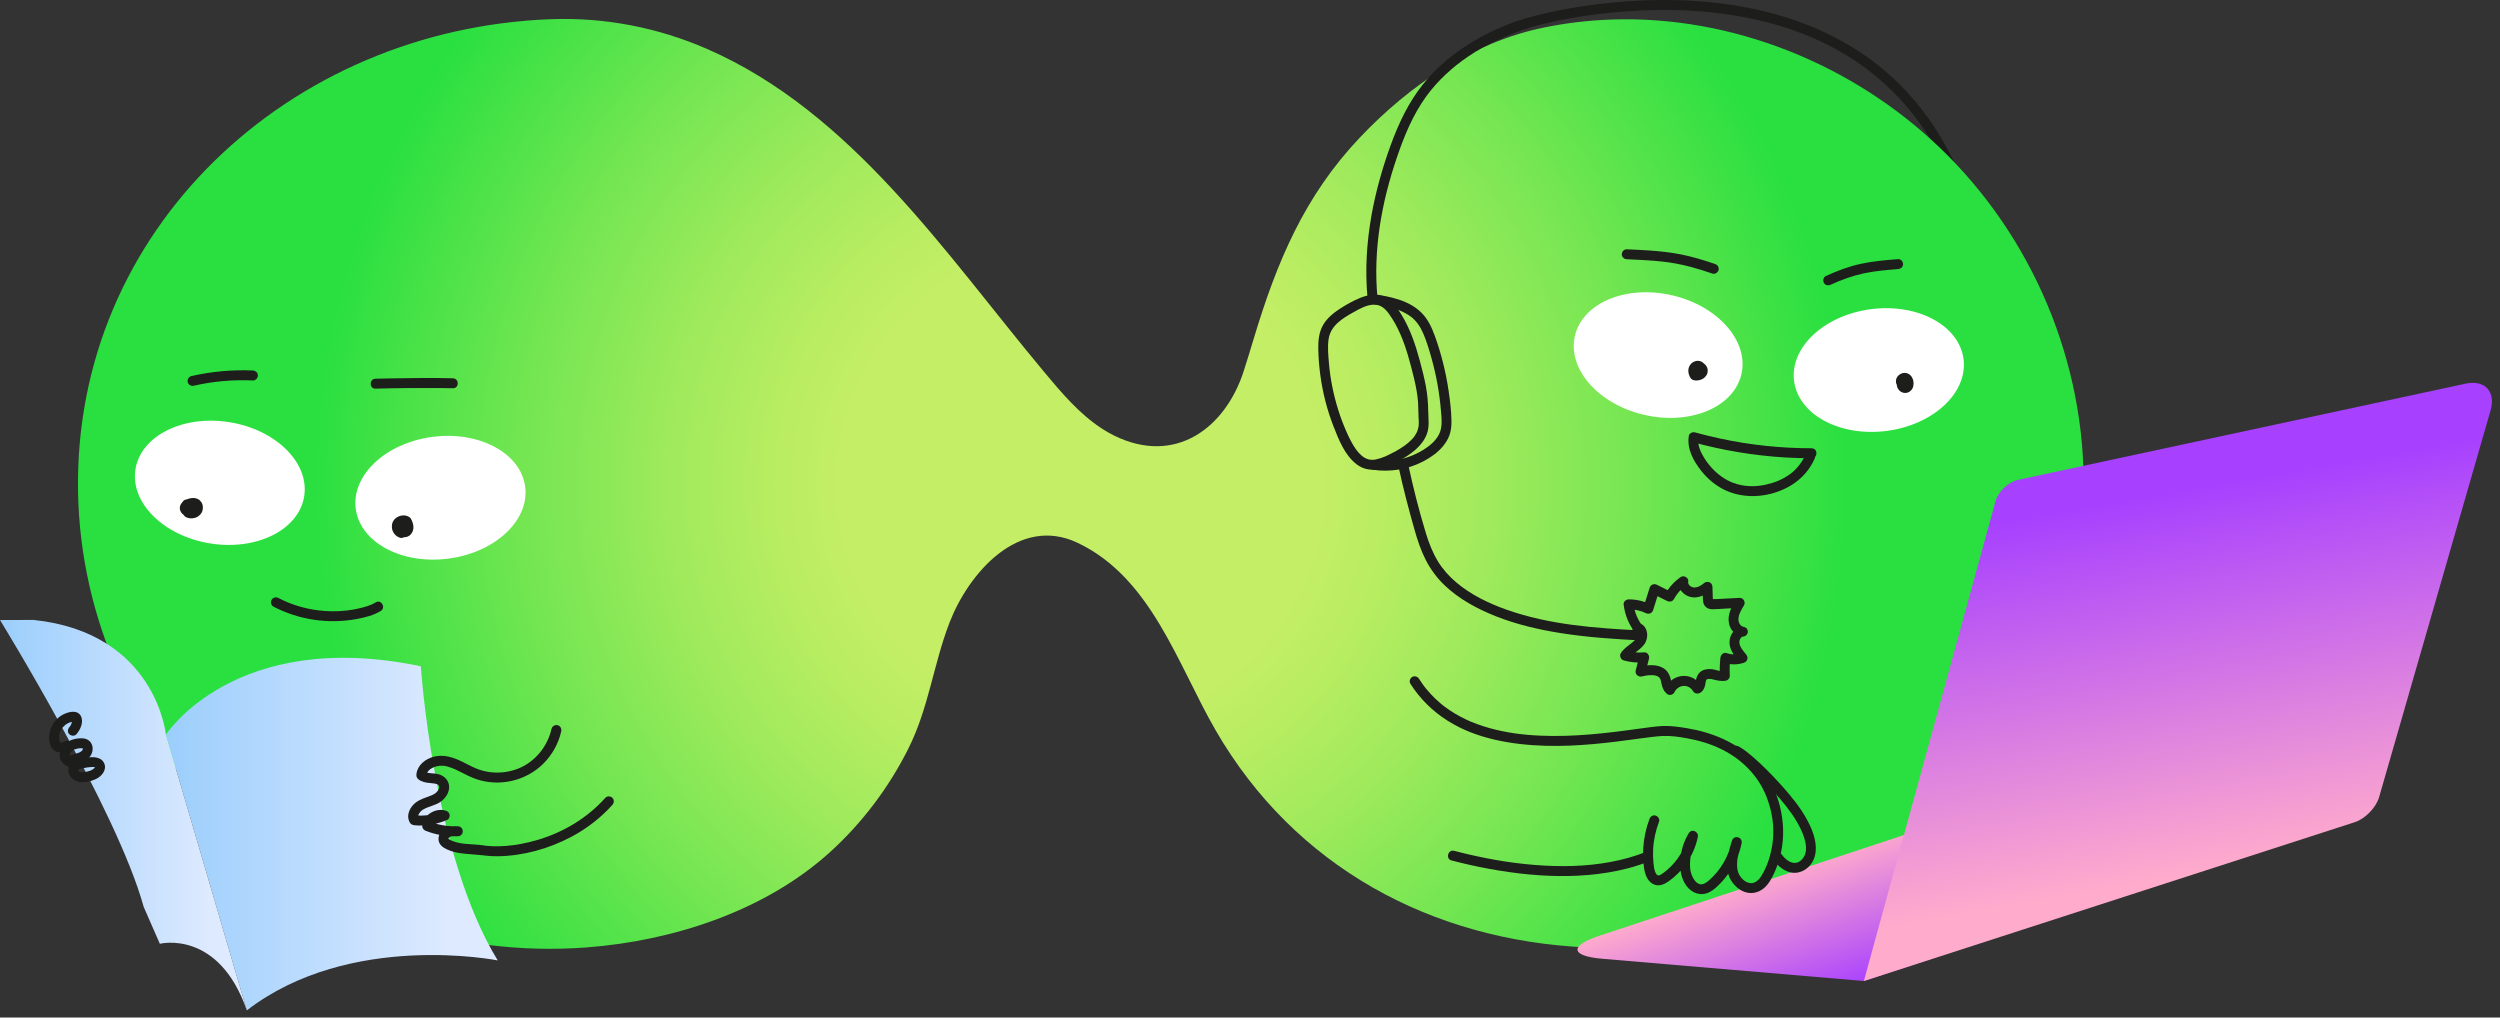
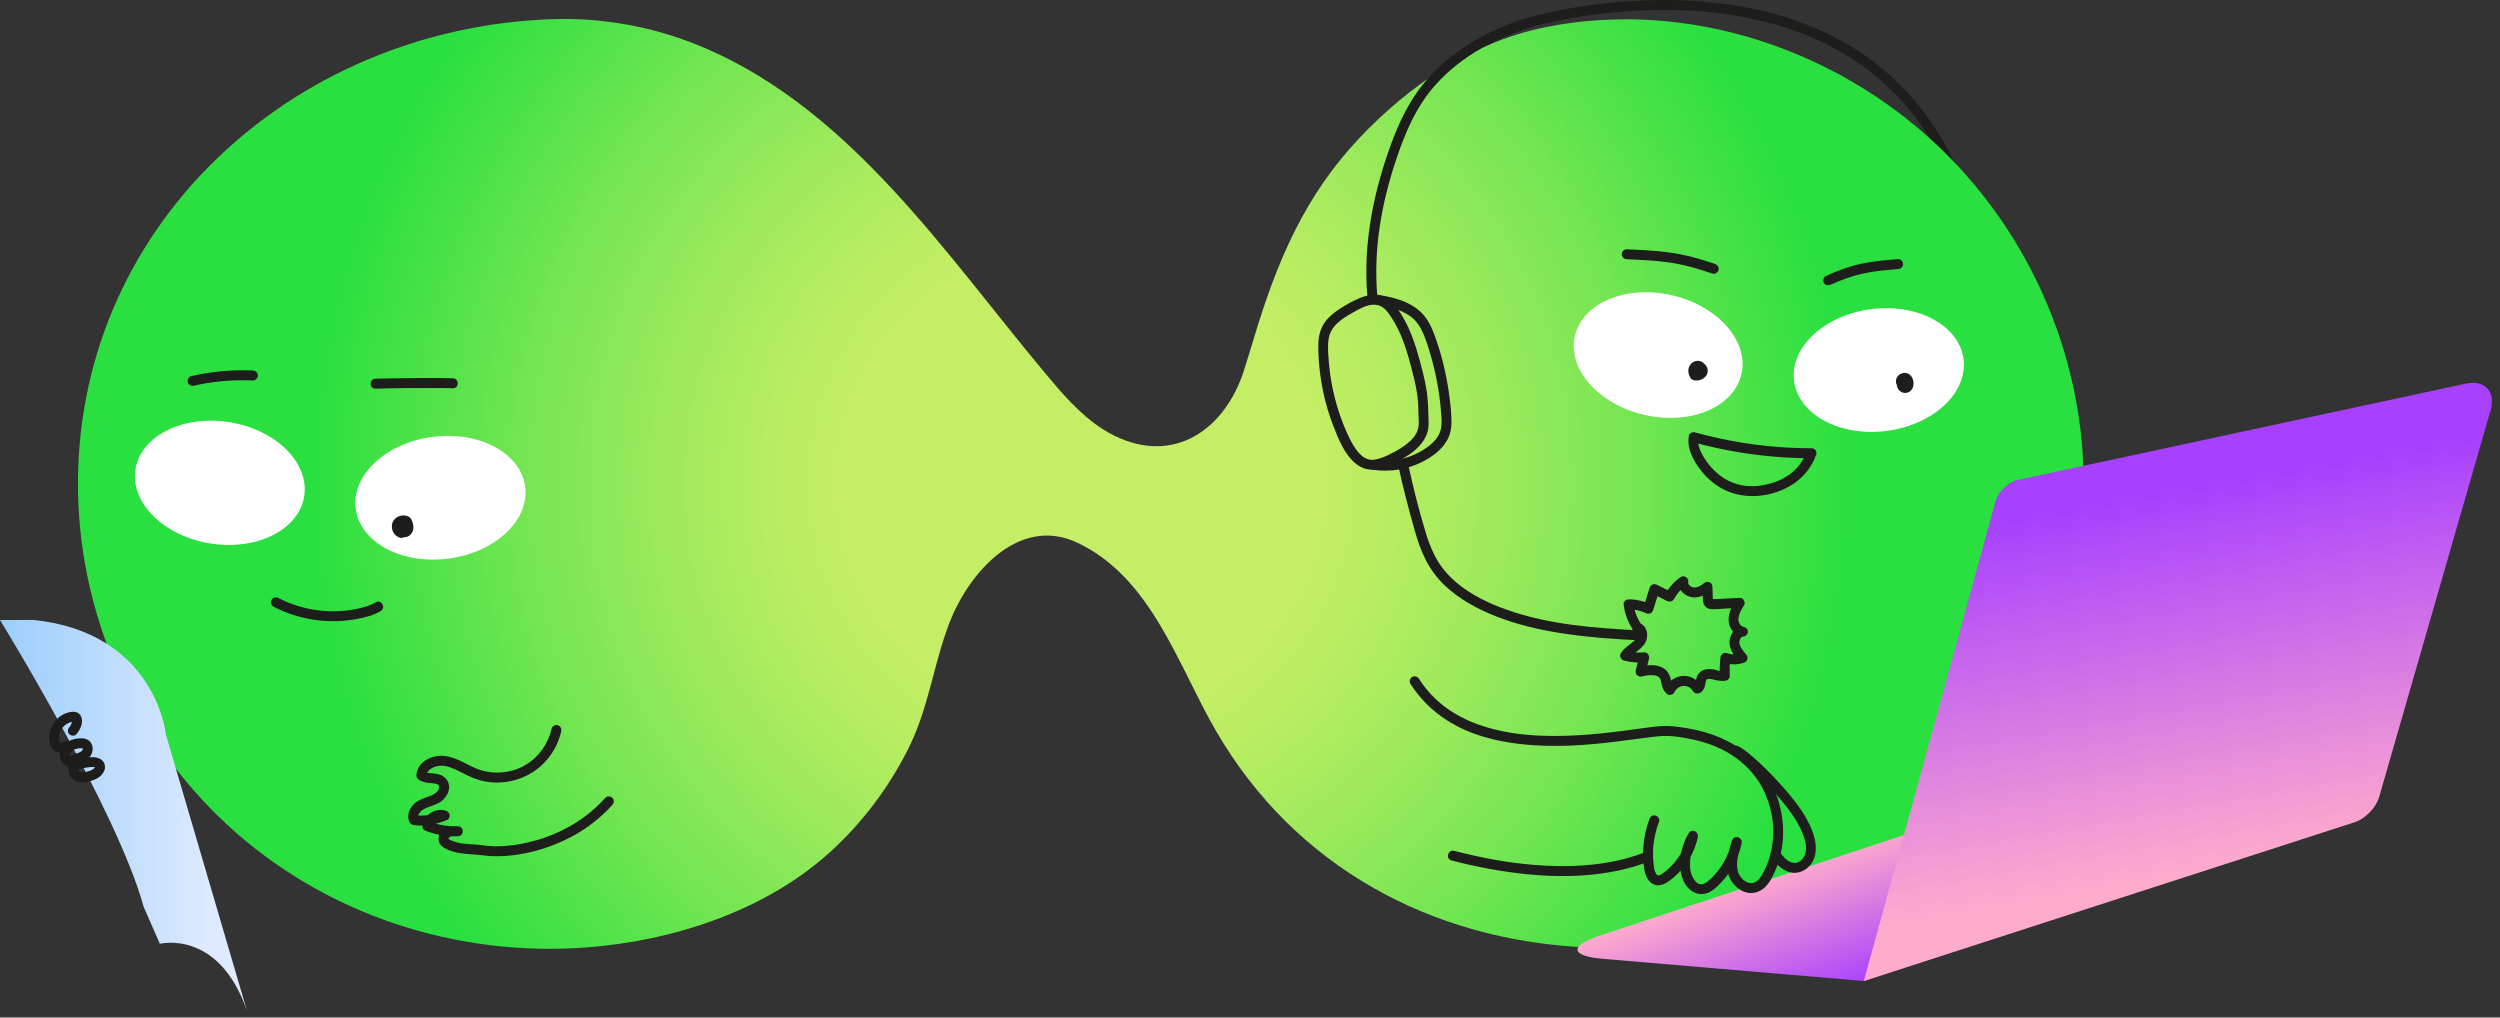
<svg xmlns="http://www.w3.org/2000/svg" width="285" height="116" viewBox="0 0 285 116" fill="none">
  <rect x="0" y="0" width="285" height="116" fill="#333333" stroke="none" />
  <path d="M157.031 33.915C156.488 28.093 157.648 22.266 159.649 16.81C160.575 14.281 161.754 11.844 163.541 9.805C165.126 7.997 167.049 6.522 169.145 5.353C171.24 4.184 173.576 3.297 175.949 2.724C177.54 2.34 179.151 2.039 180.77 1.799C181.018 1.761 181.268 1.727 181.517 1.693C181.559 1.688 181.722 1.665 181.591 1.684C181.652 1.676 181.712 1.669 181.773 1.659C181.911 1.64 182.049 1.623 182.187 1.606C182.73 1.54 183.272 1.48 183.815 1.427C184.997 1.311 186.183 1.23 187.371 1.183C189.99 1.079 192.619 1.145 195.227 1.421C197.835 1.697 200.744 2.259 203.416 3.106C206.088 3.953 208.837 5.194 211.31 6.815C213.909 8.515 216.22 10.65 218.151 13.113C220.381 15.955 222.053 19.227 223.246 22.63C223.577 23.575 223.872 24.534 224.139 25.5C224.332 26.204 225.427 25.905 225.234 25.198C224.199 21.425 222.679 17.759 220.524 14.484C218.696 11.702 216.43 9.23 213.795 7.195C211.363 5.319 208.657 3.846 205.793 2.739C203.091 1.695 200.265 0.992 197.402 0.562C194.539 0.133 191.917 -0.022 189.164 0.002C186.769 0.023 184.377 0.194 182.001 0.494C180.159 0.727 178.323 1.031 176.509 1.432C174.796 1.811 173.131 2.297 171.505 2.968C166.839 4.893 162.667 8.071 160.263 12.583C158.887 15.168 157.935 18.019 157.177 20.84C156.413 23.691 155.912 26.624 155.789 29.574C155.728 31.021 155.762 32.472 155.896 33.915C155.925 34.219 156.137 34.482 156.464 34.482C156.749 34.482 157.06 34.221 157.031 33.915Z" fill="#1D1D1B" />
  <path d="M183.637 2.232C181.101 2.322 178.565 2.617 176.052 3.13C167.881 4.794 160.712 9.689 155.042 15.661C148.715 22.326 145.578 29.814 142.956 38.506C142.576 39.769 142.192 41.032 141.789 42.288C139.681 48.836 133.956 53.072 127.023 49.662C126.555 49.432 126.102 49.174 125.665 48.891C123.04 47.194 120.995 44.756 118.994 42.356C107.807 28.953 97.127 12.766 80.552 5.556C74.962 3.124 68.898 1.961 62.803 2.188C32.921 3.298 8.358 26.22 8.898 56.113C9.158 70.434 15.351 84.244 25.854 93.978C36.9 104.218 51.943 109.146 66.915 108.002C76.742 107.251 87.174 103.864 94.57 97.188C98.272 93.846 101.32 89.795 103.554 85.339C105.871 80.717 106.412 75.752 108.227 71.022C110.417 65.322 116.146 58.718 122.826 61.872C131.263 65.855 134.264 75.799 138.601 83.285C147.609 98.833 163.197 107.206 180.901 108.008C182.13 108.062 183.359 108.089 184.589 108.089C213.508 108.089 237.012 84.908 237.534 56.111C237.801 41.392 231.753 27.009 221.13 16.83C211.159 7.277 197.409 1.736 183.637 2.23V2.232Z" fill="url(#paint0_radial_3296_2026)" />
-   <path d="M18.913 83.759C18.913 83.759 26.756 71.529 47.976 75.956C47.976 75.956 49.36 97.467 56.742 109.488C56.742 109.488 39.904 106.114 28.14 115.183L18.915 83.759H18.913Z" fill="url(#paint1_linear_3296_2026)" />
  <path d="M182.622 109.296L212.481 111.834L269.48 93.052L224.812 92.625L182.314 106.681C178.891 107.814 179.029 108.988 182.622 109.295V109.296Z" fill="url(#paint2_linear_3296_2026)" />
  <path d="M230.051 54.706L281.083 43.736C283.266 43.267 284.544 44.639 283.926 46.783L271.218 90.874C270.876 92.06 269.635 93.34 268.463 93.721L212.481 111.837L227.494 57.125C227.793 56.033 228.945 54.946 230.051 54.708V54.706Z" fill="url(#paint3_linear_3296_2026)" />
  <path d="M160.784 77.948C161.867 79.651 163.314 81.082 165.022 82.158C166.73 83.234 168.477 83.872 170.342 84.311C172.207 84.749 174.206 84.963 176.159 85.018C178.113 85.073 179.874 84.984 181.722 84.817C183.325 84.674 184.922 84.466 186.518 84.248C186.686 84.225 186.855 84.203 187.023 84.18C187.098 84.171 187.172 84.159 187.248 84.15C187.282 84.146 187.316 84.14 187.35 84.137C187.503 84.116 187.282 84.146 187.367 84.135C187.653 84.097 187.936 84.059 188.222 84.025C188.668 83.97 189.118 83.919 189.568 83.9C190.467 83.864 191.39 83.997 192.271 84.154C193.629 84.396 194.972 84.787 196.212 85.394C198.535 86.529 200.403 88.381 201.349 90.75C202.295 93.12 202.406 95.53 201.69 97.854C201.506 98.448 201.298 98.957 201.003 99.501C200.731 100.002 200.375 100.56 199.783 100.672C199.636 100.7 199.354 100.657 199.201 100.592C198.917 100.471 198.726 100.311 198.527 100.087C198.372 99.912 198.219 99.649 198.151 99.439C198.039 99.1 198.013 98.75 198.026 98.397C198.056 97.623 198.308 96.871 198.542 96.14L197.447 95.838C197.092 97.564 196.201 99.14 194.883 100.314C194.611 100.557 194.274 100.812 193.935 100.81C193.947 100.81 193.761 100.795 193.839 100.806C193.903 100.816 193.788 100.793 193.775 100.789C193.739 100.78 193.703 100.768 193.667 100.757C193.572 100.723 193.773 100.818 193.621 100.736C193.447 100.642 193.417 100.615 193.281 100.47C193.099 100.275 192.916 99.934 192.823 99.658C192.685 99.24 192.663 98.97 192.661 98.542C192.657 97.489 192.948 96.462 193.489 95.558L192.453 95.121C192.124 96.713 191.274 98.145 190.03 99.197C189.899 99.308 189.763 99.412 189.623 99.511C189.464 99.622 189.256 99.794 189.052 99.802C189.069 99.802 188.975 99.785 188.948 99.773C189.045 99.811 188.84 99.681 188.91 99.743C188.882 99.719 188.854 99.688 188.831 99.66C188.848 99.679 188.878 99.732 188.814 99.632C188.791 99.598 188.77 99.562 188.751 99.526C188.751 99.528 188.68 99.376 188.704 99.433C188.56 99.087 188.523 98.697 188.489 98.327C188.445 97.837 188.434 97.345 188.456 96.855C188.507 95.764 188.744 94.692 189.132 93.67C189.239 93.383 189.011 93.048 188.734 92.973C188.415 92.886 188.144 93.08 188.037 93.37C187.63 94.446 187.395 95.581 187.329 96.727C187.297 97.275 187.307 97.826 187.358 98.37C187.403 98.851 187.452 99.342 187.634 99.794C187.815 100.246 188.127 100.685 188.621 100.855C189.183 101.048 189.739 100.81 190.198 100.488C191.002 99.925 191.689 99.231 192.254 98.427C192.884 97.531 193.33 96.494 193.551 95.422C193.678 94.807 192.857 94.412 192.515 94.985C191.921 95.974 191.585 97.103 191.537 98.255C191.496 99.225 191.677 100.231 192.277 101.018C192.922 101.865 193.937 102.191 194.913 101.686C195.384 101.442 195.793 101.043 196.156 100.664C196.519 100.286 196.859 99.862 197.158 99.422C197.829 98.434 198.304 97.305 198.544 96.137C198.692 95.424 197.674 95.136 197.449 95.834C196.973 97.315 196.47 99.136 197.449 100.532C197.847 101.097 198.414 101.574 199.097 101.742C199.84 101.926 200.566 101.706 201.135 101.209C201.661 100.749 202.005 100.087 202.287 99.46C202.569 98.832 202.781 98.24 202.94 97.6C203.254 96.337 203.348 95.013 203.221 93.718C202.966 91.108 201.888 88.573 200.027 86.703C197.971 84.638 195.15 83.477 192.307 83.013C191.388 82.864 190.431 82.722 189.498 82.767C189.028 82.79 188.559 82.847 188.09 82.905C187.414 82.989 186.741 83.083 186.068 83.176C185.979 83.187 185.892 83.2 185.803 83.212C185.758 83.218 185.712 83.223 185.669 83.231C185.57 83.244 185.778 83.216 185.644 83.234C185.451 83.261 185.256 83.286 185.064 83.312C184.668 83.363 184.273 83.412 183.878 83.46C182.083 83.673 180.281 83.832 178.472 83.883C177.493 83.912 176.511 83.908 175.532 83.862C175.04 83.84 174.548 83.808 174.058 83.762C173.812 83.74 173.567 83.715 173.323 83.686C173.2 83.671 173.079 83.656 172.956 83.641C172.844 83.628 173.009 83.649 172.897 83.633C172.827 83.624 172.757 83.615 172.687 83.603C171.709 83.461 170.737 83.263 169.784 82.996C169.317 82.866 168.854 82.716 168.398 82.55C168.163 82.465 167.931 82.372 167.7 82.278C167.787 82.313 167.675 82.266 167.645 82.255C167.59 82.23 167.535 82.207 167.48 82.183C167.363 82.13 167.246 82.077 167.129 82.022C166.261 81.61 165.428 81.118 164.661 80.54C164.632 80.519 164.606 80.498 164.577 80.477C164.585 80.483 164.642 80.526 164.591 80.487C164.543 80.449 164.496 80.411 164.449 80.373C164.354 80.297 164.262 80.22 164.169 80.14C163.976 79.976 163.789 79.808 163.607 79.632C163.248 79.287 162.911 78.922 162.595 78.537C162.556 78.487 162.516 78.438 162.476 78.389C162.461 78.37 162.38 78.264 162.431 78.332C162.353 78.23 162.276 78.128 162.202 78.024C162.051 77.814 161.905 77.599 161.765 77.379C161.601 77.12 161.26 77.016 160.99 77.175C160.732 77.326 160.621 77.691 160.785 77.95L160.784 77.948Z" fill="#1D1D1B" />
  <path d="M197.631 86.072C198.537 86.57 199.273 87.283 200.044 88.018C200.816 88.754 201.552 89.539 202.272 90.331C203.208 91.364 204.109 92.436 204.816 93.641C205.164 94.233 205.474 94.855 205.682 95.511C205.877 96.124 205.992 96.856 205.758 97.441C205.646 97.717 205.466 97.966 205.247 98.137C205.028 98.307 204.799 98.382 204.528 98.371C203.952 98.348 203.396 97.813 203.048 97.329C202.868 97.081 202.554 96.96 202.272 97.125C202.026 97.269 201.888 97.65 202.068 97.9C202.526 98.536 203.087 99.094 203.832 99.371C204.578 99.65 205.383 99.474 205.992 98.984C207.363 97.881 207.125 95.975 206.522 94.53C205.901 93.043 204.967 91.731 203.933 90.505C203.11 89.531 202.242 88.588 201.338 87.691C200.84 87.198 200.33 86.717 199.798 86.261C199.301 85.836 198.783 85.406 198.206 85.091C197.565 84.739 196.992 85.719 197.633 86.07L197.631 86.072Z" fill="#1D1D1B" />
  <path d="M187.653 97.117C184.999 98.163 182.161 98.624 179.32 98.719C176.479 98.813 173.423 98.545 170.524 98.036C168.928 97.756 167.343 97.404 165.775 96.996C165.068 96.81 164.767 97.905 165.472 98.091C168.355 98.843 171.294 99.397 174.261 99.681C177.259 99.967 180.29 99.957 183.267 99.475C184.867 99.216 186.444 98.808 187.954 98.212C188.239 98.1 188.438 97.832 188.351 97.514C188.277 97.243 187.94 97.005 187.653 97.117Z" fill="#1D1D1B" />
  <path d="M51.115 63.683C56.449 62.989 60.37 59.32 59.871 55.487C59.373 51.655 54.644 49.111 49.31 49.804C43.976 50.498 40.055 54.167 40.554 58C41.052 61.832 45.781 64.377 51.115 63.683Z" fill="white" />
  <path d="M34.675 56.594C35.291 52.779 31.486 48.991 26.176 48.132C20.866 47.274 16.061 49.671 15.444 53.486C14.828 57.302 18.633 61.09 23.943 61.948C29.254 62.807 34.058 60.41 34.675 56.594Z" fill="white" />
  <path d="M215.087 49.124C220.421 48.431 224.341 44.761 223.843 40.929C223.344 37.096 218.616 34.552 213.282 35.246C207.947 35.94 204.027 39.609 204.526 43.441C205.024 47.274 209.752 49.818 215.087 49.124Z" fill="white" />
-   <path d="M198.524 42.654C199.387 38.888 195.837 34.859 190.593 33.658C185.35 32.456 180.4 34.535 179.536 38.302C178.673 42.069 182.223 46.097 187.466 47.299C192.71 48.501 197.66 46.422 198.524 42.654Z" fill="white" />
+   <path d="M198.524 42.654C199.387 38.888 195.837 34.859 190.593 33.658C185.35 32.456 180.4 34.535 179.536 38.302C178.673 42.069 182.223 46.097 187.466 47.299C192.71 48.501 197.66 46.422 198.524 42.654" fill="white" />
  <path d="M31.168 69.152C34.09 70.677 37.481 71.17 40.719 70.557C41.64 70.383 42.599 70.145 43.405 69.65C44.025 69.268 43.456 68.286 42.832 68.67C42.208 69.054 41.43 69.251 40.697 69.407C39.963 69.564 39.248 69.646 38.512 69.674C37.016 69.731 35.522 69.546 34.087 69.12C33.275 68.88 32.492 68.564 31.741 68.171C31.469 68.029 31.125 68.101 30.966 68.375C30.817 68.63 30.896 69.008 31.17 69.15L31.168 69.152Z" fill="#1D1D1B" />
  <path d="M45.906 60.214C45.886 60.206 45.863 60.201 45.842 60.191L45.978 60.248C45.922 60.224 45.869 60.193 45.819 60.155L45.935 60.244C45.886 60.206 45.844 60.163 45.804 60.114L45.893 60.229C45.848 60.17 45.812 60.108 45.783 60.04L45.84 60.176C45.812 60.108 45.793 60.038 45.783 59.964L45.804 60.116C45.797 60.055 45.797 59.993 45.804 59.932L45.783 60.084C45.791 60.023 45.808 59.964 45.831 59.906L45.774 60.042C45.797 59.991 45.825 59.944 45.859 59.9L45.77 60.016C45.808 59.968 45.852 59.927 45.899 59.889L45.783 59.978C45.837 59.938 45.895 59.906 45.956 59.877L45.819 59.934C45.888 59.906 45.956 59.887 46.028 59.877L45.876 59.898C45.948 59.889 46.02 59.889 46.092 59.898L45.941 59.877C46.001 59.887 46.058 59.902 46.114 59.925L45.978 59.868C46.014 59.883 46.048 59.902 46.08 59.923L45.876 59.718C45.899 59.772 45.923 59.822 45.946 59.876L45.889 59.739C45.942 59.868 45.988 59.998 46.009 60.136L45.988 59.985C45.997 60.061 45.997 60.133 45.988 60.208L46.009 60.057C45.999 60.116 45.984 60.172 45.961 60.229L46.018 60.093C45.999 60.135 45.978 60.174 45.95 60.21L46.039 60.095C46.014 60.125 45.99 60.154 45.959 60.178L46.075 60.089C46.041 60.114 46.007 60.135 45.969 60.152L46.105 60.095C46.071 60.108 46.039 60.116 46.003 60.121L46.154 60.101C46.113 60.106 46.073 60.106 46.033 60.101L46.184 60.121C46.156 60.116 46.13 60.11 46.101 60.101L46.237 60.157C46.211 60.146 46.186 60.133 46.164 60.116L46.279 60.205C46.256 60.188 46.237 60.169 46.22 60.146L46.309 60.261C46.298 60.244 46.288 60.229 46.281 60.21L46.338 60.346C46.328 60.324 46.322 60.301 46.319 60.276L46.34 60.428C46.336 60.398 46.336 60.369 46.34 60.339L46.319 60.49C46.324 60.46 46.332 60.433 46.343 60.405L46.287 60.541C46.296 60.519 46.309 60.498 46.322 60.479L46.234 60.594C46.249 60.575 46.264 60.558 46.283 60.543L46.167 60.632C46.183 60.621 46.198 60.611 46.215 60.604L46.078 60.66C46.097 60.653 46.114 60.649 46.133 60.645L45.982 60.666H45.997C46.15 60.653 46.287 60.609 46.398 60.498C46.496 60.399 46.57 60.239 46.565 60.097C46.559 59.955 46.51 59.798 46.398 59.696C46.292 59.599 46.145 59.518 45.997 59.529C45.785 59.546 45.591 59.613 45.443 59.773C45.296 59.934 45.226 60.123 45.203 60.339C45.186 60.5 45.235 60.677 45.316 60.817C45.424 61.005 45.613 61.137 45.818 61.201C46.156 61.309 46.563 61.201 46.807 60.944C47.034 60.706 47.157 60.358 47.13 60.031C47.115 59.862 47.087 59.7 47.028 59.541C46.992 59.444 46.95 59.352 46.911 59.257C46.85 59.121 46.778 59.015 46.642 58.932C46.426 58.799 46.147 58.733 45.895 58.76C45.732 58.777 45.6 58.805 45.453 58.867C45.305 58.93 45.195 59.002 45.072 59.104C44.976 59.185 44.893 59.291 44.83 59.401C44.768 59.511 44.715 59.637 44.694 59.764C44.662 59.962 44.662 60.125 44.702 60.324C44.73 60.46 44.789 60.598 44.859 60.717C45.027 61.001 45.292 61.209 45.606 61.307C45.889 61.394 46.237 61.203 46.304 60.91C46.374 60.602 46.211 60.305 45.906 60.212V60.214Z" fill="#1D1D1B" />
-   <path d="M21.763 57.783C21.716 57.782 21.67 57.776 21.623 57.77L21.774 57.791C21.674 57.778 21.576 57.757 21.481 57.717L21.617 57.774C21.572 57.753 21.528 57.731 21.489 57.7L21.604 57.789C21.579 57.77 21.557 57.748 21.536 57.723L21.625 57.838C21.606 57.814 21.591 57.787 21.578 57.757L21.634 57.893C21.625 57.867 21.617 57.84 21.612 57.814L21.632 57.965C21.629 57.931 21.629 57.899 21.632 57.865L21.612 58.016C21.617 57.99 21.625 57.963 21.634 57.939L21.578 58.075C21.591 58.044 21.608 58.016 21.627 57.99L21.538 58.105C21.57 58.063 21.608 58.026 21.649 57.993L21.534 58.082C21.604 58.028 21.682 57.986 21.765 57.95L21.629 58.007C21.757 57.954 21.893 57.918 22.032 57.899L21.88 57.92C21.963 57.908 22.045 57.906 22.13 57.918L21.979 57.897C22.022 57.905 22.066 57.916 22.107 57.931L21.971 57.874C22.013 57.893 22.05 57.914 22.086 57.942L21.971 57.853C21.996 57.874 22.02 57.897 22.041 57.923L21.952 57.808C21.979 57.844 22.001 57.88 22.02 57.92L21.963 57.783C21.986 57.837 21.999 57.889 22.007 57.944L21.986 57.793C21.992 57.85 21.992 57.906 21.986 57.963L22.007 57.812C21.999 57.863 21.986 57.912 21.967 57.959L22.024 57.823C22.003 57.87 21.979 57.914 21.948 57.956L22.037 57.84C22.003 57.882 21.967 57.918 21.927 57.952L22.043 57.863C21.992 57.903 21.935 57.935 21.876 57.963L22.013 57.906C21.939 57.937 21.863 57.958 21.784 57.971L21.935 57.95C21.848 57.961 21.763 57.961 21.676 57.95L21.827 57.971C21.767 57.963 21.706 57.952 21.649 57.927L21.786 57.984C21.772 57.978 21.761 57.971 21.75 57.963L21.865 58.052C21.854 58.044 21.844 58.035 21.835 58.024L21.924 58.139C21.916 58.128 21.909 58.118 21.903 58.105L21.96 58.241C21.95 58.217 21.943 58.19 21.939 58.164L21.96 58.315C21.924 58.044 21.901 57.772 21.873 57.502C21.856 57.347 21.82 57.214 21.706 57.101C21.608 57.002 21.447 56.929 21.305 56.934C21.163 56.94 21.006 56.989 20.904 57.101C20.81 57.205 20.723 57.356 20.738 57.502C20.766 57.77 20.791 58.039 20.825 58.306C20.842 58.446 20.857 58.565 20.929 58.688C21.01 58.828 21.133 58.931 21.283 58.994C21.432 59.056 21.6 59.087 21.769 59.092C22.045 59.102 22.363 59.028 22.589 58.865C22.841 58.688 23.047 58.44 23.104 58.128C23.138 57.941 23.136 57.793 23.104 57.606C23.096 57.564 23.083 57.524 23.068 57.487C23.038 57.409 23.007 57.326 22.96 57.258C22.864 57.118 22.746 56.989 22.593 56.91C22.413 56.817 22.219 56.768 22.015 56.772C21.716 56.776 21.422 56.861 21.156 56.987C20.874 57.122 20.643 57.356 20.541 57.653C20.484 57.819 20.486 58.035 20.547 58.2C20.626 58.413 20.753 58.57 20.942 58.699C21.18 58.86 21.491 58.905 21.77 58.922C21.91 58.93 22.075 58.852 22.171 58.756C22.268 58.659 22.343 58.496 22.338 58.355C22.323 58.031 22.088 57.806 21.77 57.787L21.763 57.783Z" fill="#1D1D1B" />
  <path d="M62.879 83.068C62.438 85.052 61.048 86.809 59.144 87.59C58.104 88.017 56.94 88.171 55.825 88.019C55.28 87.946 54.735 87.798 54.23 87.586C53.725 87.374 53.201 87.079 52.687 86.83C51.668 86.336 50.588 85.973 49.453 86.264C48.528 86.503 47.635 87.178 47.484 88.171C47.444 88.428 47.465 88.634 47.669 88.817C47.762 88.901 47.87 88.967 47.981 89.022C48.205 89.129 48.437 89.192 48.681 89.228C48.925 89.264 49.184 89.283 49.438 89.311C49.631 89.334 49.336 89.29 49.523 89.322C49.561 89.33 49.599 89.336 49.636 89.345C49.691 89.358 49.746 89.372 49.801 89.389C49.865 89.411 49.871 89.413 49.82 89.392C49.844 89.404 49.869 89.417 49.892 89.43C49.913 89.442 50.005 89.51 49.933 89.451C49.933 89.451 50.051 89.578 49.998 89.51C50.018 89.538 50.045 89.58 50.058 89.616C50.022 89.529 50.071 89.706 50.071 89.704C50.058 89.597 50.06 89.79 50.06 89.791C50.068 89.712 50.054 89.81 50.051 89.822C50.015 89.969 49.996 90.003 49.92 90.124C49.827 90.274 49.688 90.406 49.536 90.497C49.277 90.654 48.995 90.752 48.712 90.854C48.105 91.072 47.488 91.305 47.057 91.808C46.626 92.311 46.385 92.971 46.633 93.599C46.745 93.879 46.905 94.037 47.21 94.073C47.378 94.092 47.548 94.103 47.719 94.109C48.087 94.122 48.456 94.103 48.821 94.058C49.578 93.964 50.287 93.763 50.987 93.464C51.189 93.377 51.288 93.096 51.257 92.899C51.223 92.668 51.072 92.502 50.851 92.428C49.723 92.044 48.347 92.836 48.148 94.02C48.093 94.349 48.233 94.595 48.545 94.718C49.705 95.176 50.962 95.382 52.207 95.331C52.938 95.301 52.935 94.24 52.207 94.196C51.679 94.166 51.112 94.17 50.65 94.465C50.245 94.724 49.971 95.202 49.99 95.686C50.015 96.271 50.467 96.608 50.956 96.831C51.446 97.054 51.949 97.19 52.479 97.264C53.419 97.396 54.37 97.415 55.31 97.536C55.781 97.597 56.258 97.618 56.734 97.612C59.615 97.578 62.525 96.766 65.069 95.431C66.847 94.497 68.471 93.252 69.81 91.755C70.015 91.526 70.035 91.178 69.81 90.953C69.602 90.745 69.213 90.724 69.008 90.953C66.939 93.269 64.224 94.879 61.292 95.749C60.653 95.938 60.004 96.095 59.348 96.216C59.204 96.243 59.062 96.267 58.919 96.29C58.849 96.301 58.779 96.312 58.707 96.322C58.667 96.328 58.433 96.36 58.546 96.345C58.264 96.381 57.981 96.411 57.699 96.434C57.198 96.473 56.695 96.488 56.191 96.471C55.972 96.464 55.753 96.451 55.533 96.428C55.488 96.424 55.441 96.416 55.395 96.413C55.259 96.4 55.52 96.434 55.365 96.409C55.142 96.375 54.917 96.343 54.692 96.32C53.689 96.214 52.659 96.263 51.698 95.917C51.499 95.845 51.28 95.753 51.119 95.628C51.129 95.635 51.129 95.675 51.134 95.675L51.119 95.622C51.125 95.671 51.127 95.675 51.125 95.634C51.129 95.541 51.102 95.705 51.129 95.613C51.136 95.588 51.178 95.492 51.148 95.554C51.216 95.407 51.125 95.569 51.182 95.496C51.195 95.478 51.28 95.405 51.225 95.444C51.306 95.384 51.403 95.357 51.499 95.337C51.728 95.291 51.976 95.316 52.209 95.329V94.194C51.053 94.242 49.924 94.047 48.848 93.623L49.245 94.321C49.302 93.981 49.453 93.774 49.72 93.616C49.861 93.531 49.945 93.493 50.145 93.462C50.06 93.476 50.187 93.462 50.202 93.462C50.251 93.462 50.3 93.462 50.351 93.466C50.289 93.46 50.349 93.466 50.378 93.472C50.436 93.485 50.493 93.502 50.552 93.523L50.416 92.487C49.408 92.92 48.295 93.054 47.21 92.942L47.7 93.224C47.683 93.19 47.662 93.097 47.666 93.044C47.671 92.965 47.728 92.825 47.775 92.746C47.9 92.532 48.072 92.375 48.295 92.252C48.923 91.904 49.67 91.809 50.259 91.382C50.792 90.994 51.227 90.357 51.2 89.672C51.174 88.988 50.68 88.452 50.022 88.273C49.706 88.186 49.372 88.172 49.046 88.14C48.891 88.125 48.876 88.127 48.695 88.082C48.66 88.072 48.492 88.017 48.558 88.046C48.526 88.033 48.381 87.946 48.432 87.983L48.598 88.384C48.589 88.466 48.609 88.329 48.615 88.305C48.628 88.25 48.645 88.195 48.666 88.142C48.632 88.227 48.704 88.074 48.717 88.052C48.73 88.029 48.819 87.896 48.77 87.961C48.838 87.872 48.922 87.792 49.007 87.719C49.077 87.658 48.997 87.719 49.077 87.668C49.143 87.624 49.209 87.582 49.277 87.546C49.665 87.337 50.121 87.257 50.612 87.303C50.68 87.308 50.624 87.303 50.612 87.301C50.658 87.306 50.705 87.316 50.75 87.325C50.83 87.34 50.907 87.359 50.985 87.378C51.153 87.422 51.318 87.475 51.48 87.535C51.787 87.649 52.082 87.792 52.375 87.94C53.02 88.263 53.657 88.608 54.342 88.836C56.956 89.712 59.949 89.018 61.911 87.087C62.932 86.081 63.668 84.776 63.98 83.373C64.046 83.074 63.889 82.758 63.583 82.675C63.299 82.597 62.951 82.771 62.885 83.072L62.879 83.068Z" fill="#1D1D1B" />
  <path d="M18.913 83.759C18.913 83.759 17.804 72.134 3.828 70.672L0 70.685C0 70.685 13.379 92.406 16.376 103.374L18.222 107.591C18.222 107.591 24.912 105.904 28.14 115.183L18.915 83.759H18.913Z" fill="url(#paint4_linear_3296_2026)" />
  <path d="M8.914 87.613C8.902 87.649 8.876 87.675 8.859 87.705C8.825 87.764 8.842 87.724 8.861 87.705C8.857 87.707 8.785 87.783 8.823 87.74C8.836 87.724 8.921 87.692 8.844 87.724C8.766 87.757 8.887 87.713 8.908 87.707C8.969 87.69 9.031 87.673 9.093 87.658C9.334 87.598 9.576 87.549 9.82 87.509C9.876 87.499 9.933 87.492 9.99 87.482C9.897 87.496 10.067 87.473 10.094 87.471C10.215 87.458 10.336 87.446 10.457 87.439C10.51 87.435 10.565 87.433 10.618 87.435C10.654 87.435 10.69 87.439 10.726 87.439C10.712 87.439 10.644 87.42 10.707 87.437C10.731 87.443 10.875 87.484 10.807 87.458C10.739 87.431 10.807 87.46 10.818 87.465C10.875 87.49 10.847 87.482 10.811 87.45C10.826 87.463 10.841 87.482 10.858 87.494C10.918 87.535 10.816 87.414 10.848 87.478C10.877 87.535 10.839 87.441 10.837 87.437C10.841 87.448 10.862 87.518 10.847 87.448C10.828 87.363 10.847 87.471 10.843 87.469C10.841 87.465 10.856 87.371 10.841 87.441C10.828 87.501 10.845 87.435 10.852 87.424C10.835 87.454 10.818 87.482 10.801 87.513C10.85 87.431 10.771 87.547 10.746 87.571C10.714 87.605 10.676 87.634 10.642 87.666C10.597 87.709 10.658 87.654 10.665 87.649C10.646 87.662 10.627 87.675 10.606 87.688C10.561 87.719 10.514 87.747 10.466 87.773C10.419 87.8 10.368 87.823 10.319 87.847C10.26 87.876 10.338 87.838 10.345 87.836C10.323 87.844 10.3 87.853 10.279 87.861C10.173 87.898 10.067 87.929 9.958 87.955C9.865 87.978 9.77 87.997 9.676 88.012C9.649 88.016 9.625 88.021 9.598 88.025C9.61 88.025 9.685 88.017 9.617 88.021C9.547 88.025 9.477 88.033 9.407 88.034C9.347 88.034 9.286 88.031 9.224 88.027C9.328 88.034 9.184 88.016 9.146 88.004C9.122 87.997 9.097 87.989 9.073 87.982C9.116 87.995 9.116 88.004 9.074 87.98C9.052 87.966 9.027 87.948 9.003 87.936C9.039 87.955 9.065 87.993 9.018 87.946C9.005 87.93 8.989 87.913 8.972 87.9C8.919 87.857 9.014 87.976 8.982 87.915C8.972 87.898 8.959 87.879 8.948 87.862C8.902 87.793 8.936 87.874 8.953 87.885C8.938 87.874 8.946 87.811 8.931 87.808C8.916 87.804 8.97 87.93 8.936 87.838C8.936 87.836 8.925 87.738 8.931 87.832C8.936 87.904 8.936 87.821 8.948 87.789C9.039 87.507 8.842 87.157 8.551 87.091C8.24 87.021 7.951 87.185 7.853 87.488C7.616 88.22 8.193 88.95 8.891 89.116C9.551 89.273 10.306 89.101 10.911 88.821C11.569 88.519 12.206 87.794 11.885 87.034C11.563 86.274 10.654 86.268 9.95 86.357C9.54 86.408 9.135 86.478 8.734 86.582C8.333 86.686 7.942 86.877 7.819 87.312C7.737 87.598 7.917 87.942 8.216 88.01C8.515 88.078 8.827 87.919 8.914 87.613Z" fill="#1D1D1B" />
  <path d="M8.365 86.348C8.27 86.365 8.412 86.341 8.418 86.343C8.399 86.335 8.357 86.347 8.334 86.347C8.312 86.347 8.291 86.347 8.268 86.347C8.193 86.347 8.217 86.307 8.304 86.354C8.27 86.335 8.213 86.335 8.176 86.324C8.155 86.318 8.134 86.309 8.113 86.303C8.005 86.269 8.225 86.365 8.128 86.307C8.09 86.284 8.053 86.263 8.017 86.239C7.922 86.18 8.089 86.312 8.043 86.258C8.03 86.243 8.011 86.229 7.996 86.214C7.979 86.197 7.962 86.167 7.943 86.156C7.956 86.165 8.015 86.269 7.977 86.193C7.968 86.174 7.956 86.156 7.945 86.138C7.892 86.052 7.975 86.258 7.954 86.156C7.954 86.148 7.939 86.093 7.937 86.093C7.966 86.106 7.941 86.216 7.943 86.121C7.943 86.116 7.935 86.04 7.943 86.031L7.933 86.091C7.937 86.069 7.941 86.046 7.947 86.025C7.954 85.995 7.962 85.966 7.971 85.938C7.977 85.919 8.003 85.83 7.977 85.913C7.949 86.002 7.99 85.891 7.996 85.877C8.011 85.849 8.026 85.823 8.043 85.796C8.055 85.779 8.079 85.724 8.096 85.717C8.096 85.717 8.003 85.821 8.079 85.743C8.115 85.707 8.147 85.668 8.185 85.633C8.204 85.617 8.223 85.6 8.242 85.582C8.334 85.497 8.164 85.632 8.234 85.588C8.289 85.554 8.34 85.518 8.397 85.486C8.42 85.473 8.444 85.461 8.467 85.45C8.501 85.433 8.575 85.378 8.472 85.444C8.518 85.414 8.588 85.403 8.639 85.388C8.696 85.371 8.752 85.356 8.811 85.344C8.847 85.337 8.883 85.329 8.921 85.323C8.943 85.32 8.964 85.316 8.987 85.312L8.924 85.321C9.04 85.285 9.203 85.299 9.322 85.301C9.333 85.301 9.409 85.304 9.409 85.304C9.409 85.312 9.269 85.27 9.386 85.302C9.394 85.302 9.46 85.314 9.469 85.325C9.403 85.248 9.409 85.325 9.465 85.335C9.397 85.325 9.378 85.255 9.422 85.304C9.482 85.373 9.394 85.265 9.392 85.259C9.395 85.272 9.422 85.312 9.431 85.323C9.477 85.369 9.399 85.208 9.412 85.272C9.42 85.308 9.431 85.374 9.448 85.408C9.441 85.395 9.443 85.265 9.437 85.352C9.437 85.367 9.429 85.435 9.435 85.448C9.431 85.439 9.465 85.302 9.443 85.393C9.437 85.414 9.433 85.435 9.428 85.456C9.424 85.467 9.407 85.503 9.407 85.516C9.407 85.433 9.456 85.412 9.414 85.484C9.401 85.507 9.386 85.528 9.375 85.548C9.339 85.615 9.446 85.471 9.395 85.524C9.352 85.569 9.307 85.613 9.261 85.658C9.204 85.713 9.377 85.584 9.269 85.65C9.242 85.668 9.216 85.686 9.187 85.704C9.133 85.737 9.074 85.768 9.015 85.794L8.998 85.802C8.942 85.826 8.951 85.823 9.027 85.79C9.01 85.809 8.959 85.817 8.936 85.825C8.866 85.849 8.796 85.872 8.726 85.893C8.397 85.993 8.075 86.082 7.761 86.225C7.491 86.35 7.404 86.763 7.557 87.001C7.737 87.281 8.043 87.338 8.333 87.205C8.469 87.143 8.221 87.241 8.361 87.192C8.403 87.177 8.444 87.162 8.488 87.147C8.558 87.122 8.629 87.101 8.701 87.08C8.873 87.029 9.047 86.984 9.218 86.923C9.552 86.804 9.876 86.645 10.129 86.394C10.638 85.891 10.755 84.981 10.186 84.469C9.861 84.177 9.428 84.139 9.01 84.175C8.592 84.211 8.23 84.296 7.871 84.478C7.186 84.824 6.659 85.609 6.837 86.396C6.92 86.763 7.185 87.078 7.506 87.266C7.862 87.472 8.263 87.521 8.662 87.445C8.955 87.391 9.146 87.022 9.059 86.747C8.957 86.433 8.675 86.293 8.361 86.35L8.365 86.348Z" fill="#1D1D1B" />
  <path d="M7.412 84.514C7.349 84.54 7.338 84.546 7.381 84.527C7.344 84.542 7.308 84.557 7.27 84.57C7.194 84.597 7.118 84.618 7.043 84.64C6.973 84.654 6.965 84.655 7.018 84.648C6.984 84.65 6.95 84.652 6.916 84.65C6.848 84.644 6.848 84.646 6.912 84.65C6.878 84.642 6.846 84.633 6.814 84.621L6.857 84.638C6.803 84.604 6.799 84.604 6.848 84.64C6.804 84.595 6.801 84.593 6.837 84.633C6.804 84.572 6.801 84.565 6.823 84.608C6.797 84.536 6.786 84.459 6.767 84.385C6.755 84.317 6.753 84.309 6.761 84.368C6.757 84.33 6.753 84.292 6.75 84.254C6.74 84.12 6.744 83.99 6.753 83.855C6.761 83.785 6.761 83.78 6.753 83.837C6.759 83.799 6.767 83.761 6.774 83.725C6.789 83.651 6.81 83.577 6.833 83.504C6.839 83.485 6.914 83.29 6.876 83.373C6.899 83.322 6.926 83.269 6.952 83.22C6.988 83.154 7.026 83.091 7.067 83.029C7.086 83.001 7.107 82.972 7.128 82.944C7.092 82.989 7.096 82.987 7.137 82.936C7.232 82.832 7.328 82.734 7.436 82.643C7.525 82.567 7.381 82.673 7.489 82.605C7.548 82.567 7.606 82.528 7.667 82.494C7.727 82.46 7.79 82.427 7.852 82.397C7.913 82.371 7.917 82.369 7.862 82.394C7.894 82.38 7.928 82.369 7.96 82.358C8.009 82.341 8.06 82.325 8.111 82.312C8.14 82.305 8.355 82.269 8.208 82.284C8.24 82.28 8.272 82.278 8.304 82.278C8.37 82.282 8.369 82.278 8.295 82.269C8.357 82.286 8.355 82.282 8.287 82.254C8.257 82.233 8.234 82.206 8.219 82.172C8.198 82.11 8.198 82.11 8.215 82.172C8.208 82.104 8.204 82.104 8.208 82.172C8.208 82.18 8.189 82.337 8.208 82.237C8.161 82.53 8.06 82.728 7.905 82.904C7.709 83.127 7.669 83.49 7.905 83.706C8.121 83.903 8.497 83.944 8.707 83.706C9.167 83.184 9.588 82.269 9.199 81.595C8.785 80.88 7.799 81.151 7.211 81.446C5.991 82.059 5.299 83.589 5.73 84.905C5.874 85.34 6.209 85.663 6.665 85.749C7.12 85.834 7.559 85.675 7.987 85.488C8.259 85.368 8.342 84.949 8.191 84.712C8.007 84.428 7.707 84.381 7.415 84.508L7.412 84.514Z" fill="#1D1D1B" />
  <path d="M193.844 42.324V42.311C193.839 42.362 193.833 42.411 193.826 42.462C193.831 42.424 193.841 42.389 193.856 42.352L193.799 42.489C193.814 42.455 193.833 42.422 193.858 42.392L193.769 42.508C193.79 42.481 193.812 42.458 193.839 42.438L193.723 42.526C193.754 42.504 193.786 42.485 193.82 42.468L193.684 42.525C193.71 42.513 193.737 42.506 193.765 42.5H193.462C193.462 42.5 193.474 42.504 193.481 42.506L193.345 42.449C193.362 42.456 193.377 42.464 193.391 42.475L193.275 42.387C193.287 42.396 193.296 42.406 193.304 42.417L193.215 42.301C193.222 42.313 193.23 42.324 193.235 42.337L193.179 42.201C193.186 42.22 193.192 42.239 193.196 42.26L193.175 42.109C193.179 42.135 193.179 42.163 193.175 42.19L193.196 42.039C193.192 42.071 193.183 42.099 193.171 42.129L193.228 41.993C193.217 42.02 193.203 42.044 193.186 42.067L193.275 41.952C193.26 41.971 193.243 41.987 193.224 42.003L193.34 41.914C193.324 41.925 193.309 41.933 193.294 41.94L193.43 41.883C193.413 41.889 193.396 41.895 193.379 41.897L193.531 41.876C193.515 41.876 193.5 41.876 193.483 41.876L193.635 41.897C193.614 41.893 193.595 41.889 193.574 41.882L193.71 41.938C193.691 41.931 193.674 41.921 193.659 41.908L193.774 41.997C193.756 41.982 193.74 41.967 193.725 41.948L193.814 42.063C193.797 42.041 193.784 42.018 193.773 41.993L193.829 42.129C193.816 42.097 193.807 42.063 193.801 42.029L193.822 42.18C193.818 42.145 193.818 42.11 193.822 42.075L193.801 42.226C193.807 42.194 193.814 42.163 193.826 42.135L193.769 42.271C193.778 42.248 193.792 42.228 193.805 42.209L193.716 42.324C193.729 42.307 193.744 42.294 193.759 42.279L193.644 42.368C193.667 42.351 193.689 42.337 193.716 42.326L193.58 42.383C193.606 42.371 193.633 42.364 193.663 42.36L193.512 42.381C193.549 42.377 193.585 42.377 193.621 42.381L193.47 42.36C193.508 42.366 193.544 42.377 193.578 42.39L193.442 42.334C193.481 42.351 193.517 42.371 193.551 42.398L193.436 42.309C193.466 42.334 193.493 42.36 193.517 42.39L193.428 42.275C193.449 42.301 193.466 42.332 193.481 42.362L193.425 42.226C193.442 42.266 193.451 42.305 193.457 42.347L193.436 42.196C193.44 42.231 193.44 42.266 193.436 42.301L193.457 42.15C193.451 42.18 193.445 42.209 193.434 42.237L193.491 42.101C193.481 42.122 193.47 42.141 193.457 42.16L193.546 42.044C193.532 42.061 193.517 42.076 193.5 42.09L193.616 42.001C193.593 42.018 193.57 42.031 193.544 42.042L193.68 41.986C193.648 41.999 193.614 42.008 193.578 42.012L193.729 41.991C193.689 41.995 193.652 41.995 193.612 41.991L193.763 42.012C193.723 42.006 193.686 41.997 193.65 41.982L193.786 42.039C193.754 42.025 193.723 42.008 193.695 41.986L193.81 42.075C193.792 42.059 193.773 42.042 193.757 42.022L193.846 42.137C193.831 42.116 193.818 42.095 193.809 42.073L193.865 42.209C193.856 42.184 193.848 42.16 193.844 42.133L193.865 42.284C193.863 42.26 193.863 42.235 193.865 42.211L193.844 42.362C193.848 42.337 193.854 42.317 193.863 42.294L193.807 42.43C193.818 42.402 193.833 42.375 193.852 42.351L193.763 42.466C193.786 42.44 193.81 42.415 193.837 42.394L193.722 42.483C193.754 42.46 193.788 42.44 193.824 42.424L193.687 42.481C193.727 42.464 193.769 42.453 193.81 42.447L193.659 42.468C193.693 42.464 193.729 42.464 193.763 42.468L193.612 42.447C193.642 42.451 193.672 42.46 193.701 42.472L193.565 42.415C193.587 42.424 193.606 42.438 193.627 42.451L193.512 42.362C193.532 42.377 193.549 42.394 193.565 42.415L193.476 42.3C193.493 42.32 193.506 42.343 193.517 42.368L193.461 42.231C193.472 42.26 193.479 42.286 193.485 42.317L193.464 42.165C193.468 42.199 193.468 42.231 193.464 42.266L193.485 42.114C193.479 42.156 193.468 42.196 193.453 42.235L193.51 42.099C193.493 42.139 193.472 42.175 193.445 42.209L193.534 42.093C193.51 42.124 193.483 42.15 193.455 42.175L193.57 42.086C193.544 42.107 193.515 42.124 193.483 42.139L193.619 42.082C193.591 42.093 193.565 42.101 193.534 42.107L193.686 42.086C193.655 42.09 193.625 42.09 193.595 42.086L193.746 42.107C193.718 42.103 193.689 42.095 193.663 42.084L193.799 42.141C193.773 42.129 193.748 42.114 193.725 42.099L193.841 42.188C193.812 42.165 193.788 42.141 193.765 42.112L193.854 42.228C193.829 42.196 193.81 42.161 193.793 42.124L193.85 42.26C193.831 42.215 193.82 42.169 193.812 42.122L193.833 42.273C193.829 42.233 193.827 42.194 193.833 42.152L193.812 42.303C193.818 42.267 193.826 42.233 193.839 42.199L193.782 42.336C193.795 42.305 193.81 42.277 193.829 42.252L193.74 42.368C193.759 42.345 193.78 42.324 193.803 42.305L193.687 42.394C193.712 42.375 193.739 42.36 193.765 42.349L193.629 42.406C193.665 42.39 193.699 42.381 193.737 42.377L193.585 42.398C193.623 42.394 193.661 42.394 193.699 42.398L193.548 42.377C193.599 42.385 193.646 42.398 193.693 42.417L193.557 42.36C193.597 42.377 193.633 42.398 193.667 42.424L193.551 42.336C193.585 42.362 193.614 42.39 193.64 42.424L193.551 42.309C193.572 42.337 193.589 42.366 193.602 42.398L193.546 42.262C193.559 42.294 193.566 42.328 193.572 42.362L193.551 42.211C193.555 42.247 193.555 42.281 193.551 42.317L193.572 42.165C193.566 42.207 193.555 42.247 193.54 42.284L193.597 42.148C193.58 42.186 193.559 42.222 193.532 42.254L193.621 42.139C193.589 42.178 193.553 42.215 193.514 42.247L193.629 42.158C193.576 42.197 193.519 42.23 193.459 42.256L193.595 42.199C193.521 42.231 193.444 42.252 193.364 42.264L193.515 42.243C193.444 42.252 193.372 42.252 193.302 42.243L193.453 42.264C193.421 42.258 193.389 42.252 193.357 42.243L193.695 42.504C193.667 42.455 193.642 42.406 193.619 42.354L193.676 42.491C193.642 42.407 193.618 42.322 193.604 42.233L193.625 42.385C193.616 42.315 193.616 42.243 193.625 42.173L193.604 42.324C193.612 42.269 193.627 42.218 193.648 42.167L193.591 42.303C193.606 42.267 193.627 42.233 193.65 42.201L193.561 42.317C193.589 42.279 193.623 42.247 193.661 42.216L193.546 42.305C193.583 42.277 193.623 42.254 193.667 42.235L193.531 42.292C193.574 42.275 193.618 42.262 193.663 42.256L193.512 42.277C193.548 42.273 193.585 42.273 193.621 42.277L193.47 42.256C193.502 42.262 193.532 42.269 193.563 42.282L193.427 42.226C193.453 42.237 193.478 42.252 193.5 42.269L193.385 42.18C193.402 42.194 193.415 42.209 193.428 42.224L193.34 42.109C193.355 42.127 193.366 42.148 193.375 42.169L193.319 42.033C193.328 42.057 193.336 42.084 193.34 42.11L193.319 41.959C193.322 41.993 193.322 42.027 193.319 42.063L193.34 41.912C193.334 41.95 193.324 41.986 193.309 42.022L193.366 41.885C193.353 41.914 193.34 41.94 193.321 41.963L193.409 41.848C193.392 41.868 193.375 41.885 193.355 41.902L193.47 41.813C193.455 41.825 193.438 41.834 193.421 41.842L193.557 41.785C193.54 41.793 193.521 41.797 193.502 41.8L193.653 41.779C193.633 41.781 193.614 41.781 193.593 41.779L193.744 41.8H193.733C193.657 41.776 193.582 41.772 193.506 41.789C193.43 41.793 193.36 41.815 193.294 41.857C193.177 41.925 193.063 42.061 193.033 42.196C193.001 42.341 193.007 42.504 193.09 42.632C193.164 42.748 193.287 42.871 193.428 42.893C193.496 42.903 193.566 42.92 193.635 42.916C193.703 42.912 193.776 42.905 193.841 42.884C193.971 42.84 194.085 42.778 194.181 42.68C194.228 42.632 194.268 42.578 194.304 42.523C194.317 42.504 194.329 42.483 194.338 42.46C194.406 42.315 194.431 42.218 194.448 42.059C194.457 41.967 194.442 41.868 194.421 41.779C194.406 41.715 194.376 41.651 194.348 41.59C194.338 41.568 194.327 41.549 194.312 41.53C194.228 41.414 194.136 41.312 194.007 41.246C193.865 41.172 193.744 41.144 193.587 41.133C193.487 41.125 193.381 41.142 193.283 41.169C193.213 41.188 193.147 41.22 193.08 41.248C193.052 41.259 193.026 41.273 193.001 41.29C192.916 41.344 192.827 41.409 192.761 41.488C192.715 41.541 192.672 41.596 192.634 41.655C192.594 41.719 192.568 41.793 192.54 41.861C192.494 41.972 192.479 42.097 192.471 42.216C192.464 42.336 192.483 42.456 192.505 42.572C192.519 42.646 192.543 42.718 192.572 42.788C192.659 43.001 192.742 43.206 192.976 43.304C193.167 43.385 193.379 43.391 193.582 43.364C193.765 43.34 193.931 43.289 194.096 43.198C194.272 43.102 194.408 42.963 194.522 42.801C194.576 42.723 194.612 42.629 194.641 42.54C194.648 42.517 194.652 42.492 194.658 42.468C194.669 42.396 194.684 42.32 194.682 42.247C194.68 42.173 194.669 42.101 194.656 42.029C194.65 42.003 194.643 41.976 194.633 41.952C194.576 41.806 194.522 41.711 194.418 41.59C194.355 41.519 194.272 41.458 194.194 41.409C194.117 41.36 194.018 41.32 193.928 41.291C193.903 41.284 193.879 41.278 193.854 41.275C193.782 41.263 193.708 41.25 193.635 41.25C193.561 41.25 193.491 41.263 193.421 41.275C193.394 41.278 193.37 41.284 193.345 41.293C193.198 41.344 193.099 41.403 192.98 41.503C192.961 41.519 192.944 41.535 192.929 41.554C192.886 41.607 192.838 41.662 192.804 41.723C192.7 41.917 192.664 42.126 192.695 42.343C192.704 42.419 192.714 42.487 192.742 42.557C192.802 42.706 192.85 42.791 192.952 42.914C193.01 42.984 193.088 43.045 193.166 43.092C193.224 43.128 193.29 43.153 193.353 43.175C193.379 43.185 193.404 43.192 193.432 43.196C193.583 43.221 193.712 43.228 193.863 43.188C193.93 43.169 193.996 43.139 194.056 43.111C194.081 43.1 194.102 43.086 194.124 43.071C194.255 42.977 194.327 42.905 194.421 42.774C194.478 42.695 194.514 42.602 194.548 42.513C194.557 42.491 194.563 42.466 194.569 42.441C194.582 42.37 194.595 42.296 194.597 42.224C194.599 42.152 194.586 42.08 194.574 42.012C194.571 41.986 194.563 41.963 194.556 41.938C194.505 41.802 194.444 41.685 194.338 41.581C194.232 41.477 194.124 41.422 193.988 41.371C193.967 41.363 193.947 41.358 193.924 41.354C193.856 41.341 193.782 41.329 193.71 41.328C193.638 41.326 193.57 41.341 193.502 41.35C193.478 41.354 193.453 41.358 193.428 41.365C193.256 41.416 193.075 41.515 192.957 41.653C192.861 41.766 192.8 41.863 192.753 42.005C192.732 42.071 192.727 42.143 192.719 42.209C192.717 42.233 192.715 42.258 192.719 42.282C192.732 42.428 192.757 42.544 192.831 42.674C192.863 42.731 192.906 42.784 192.95 42.831C192.965 42.848 192.98 42.863 192.997 42.876C193.114 42.973 193.201 43.022 193.343 43.077C193.428 43.109 193.523 43.118 193.614 43.126C193.705 43.134 193.797 43.118 193.886 43.103C193.975 43.088 194.058 43.05 194.134 43.009C194.172 42.988 194.204 42.96 194.238 42.935C194.276 42.907 194.308 42.882 194.338 42.848C194.431 42.74 194.505 42.625 194.539 42.485C194.578 42.32 194.576 42.148 194.535 41.984C194.516 41.912 194.484 41.842 194.452 41.776C194.438 41.749 194.423 41.725 194.404 41.7C194.31 41.571 194.228 41.488 194.094 41.397C194.071 41.382 194.047 41.369 194.022 41.358C193.956 41.328 193.886 41.293 193.816 41.275C193.746 41.256 193.667 41.248 193.591 41.24C193.563 41.239 193.534 41.24 193.506 41.242C193.438 41.25 193.362 41.254 193.296 41.276C193.23 41.299 193.15 41.328 193.088 41.369C192.969 41.447 192.874 41.537 192.8 41.658C192.765 41.715 192.742 41.783 192.717 41.846C192.71 41.868 192.702 41.893 192.698 41.917C192.67 42.078 192.67 42.178 192.698 42.341C192.702 42.364 192.708 42.387 192.715 42.407C192.738 42.472 192.765 42.54 192.799 42.6C192.869 42.723 192.961 42.812 193.077 42.892C193.175 42.96 193.285 42.99 193.4 43.005C193.502 43.018 193.565 43.014 193.672 42.996C193.739 42.984 193.801 42.954 193.86 42.926C193.899 42.907 193.928 42.882 193.964 42.856C194 42.829 194.034 42.804 194.064 42.77C194.215 42.598 194.3 42.394 194.308 42.163C194.308 42.097 194.296 42.027 194.285 41.963C194.281 41.942 194.276 41.923 194.268 41.904C194.232 41.808 194.206 41.751 194.145 41.675C194.085 41.6 194.039 41.554 193.954 41.496C193.901 41.46 193.835 41.433 193.776 41.414C193.661 41.379 193.531 41.384 193.415 41.418C193.26 41.465 193.145 41.537 193.022 41.641C192.997 41.662 192.976 41.683 192.957 41.708C192.912 41.764 192.861 41.823 192.825 41.887C192.744 42.039 192.717 42.161 192.702 42.328C192.689 42.464 192.776 42.636 192.869 42.729C192.967 42.827 193.128 42.901 193.27 42.895C193.411 42.89 193.568 42.84 193.67 42.729L193.759 42.614C193.81 42.525 193.837 42.43 193.837 42.328L193.844 42.324Z" fill="#1D1D1B" />
  <path d="M217.269 43.463C217.258 43.457 217.249 43.45 217.239 43.442L217.354 43.531C217.339 43.518 217.326 43.505 217.313 43.488L217.402 43.603C217.39 43.586 217.381 43.569 217.371 43.552L217.428 43.688C217.417 43.662 217.409 43.635 217.406 43.607L217.426 43.758C217.423 43.73 217.423 43.701 217.426 43.673L217.406 43.824C217.409 43.796 217.417 43.769 217.428 43.743L217.371 43.879C217.381 43.856 217.394 43.837 217.407 43.819L217.319 43.934C217.332 43.919 217.345 43.906 217.362 43.892L217.247 43.981C217.26 43.972 217.275 43.964 217.29 43.957L217.154 44.013C217.175 44.006 217.194 44 217.215 43.996L217.063 44.017C217.09 44.015 217.114 44.015 217.139 44.017L216.988 43.996C217.014 44 217.037 44.008 217.061 44.017L216.925 43.961C216.95 43.972 216.971 43.983 216.993 44L216.878 43.911C216.899 43.928 216.916 43.945 216.933 43.964L216.844 43.849C216.859 43.87 216.872 43.891 216.882 43.915L216.825 43.779C216.832 43.8 216.838 43.819 216.84 43.839L216.819 43.688C216.819 43.688 216.819 43.705 216.819 43.715L216.986 43.314C216.974 43.325 216.963 43.334 216.952 43.346L217.067 43.257C217.042 43.276 217.018 43.291 216.989 43.302L217.126 43.246C217.097 43.257 217.069 43.264 217.039 43.268L217.19 43.248C217.152 43.253 217.114 43.251 217.076 43.248L217.228 43.268C217.184 43.263 217.145 43.251 217.105 43.234L217.241 43.291C217.201 43.274 217.165 43.253 217.131 43.227L217.247 43.316C217.22 43.295 217.196 43.27 217.175 43.244L217.264 43.359C217.247 43.334 217.232 43.31 217.218 43.282L217.275 43.418C217.266 43.393 217.258 43.367 217.254 43.34L217.275 43.491C217.271 43.463 217.271 43.437 217.275 43.408L217.254 43.559C217.258 43.531 217.266 43.507 217.275 43.48L217.218 43.616C217.232 43.584 217.25 43.554 217.271 43.526L217.182 43.641C217.205 43.612 217.232 43.588 217.258 43.565L217.143 43.654C217.175 43.63 217.209 43.609 217.247 43.594L217.11 43.65C217.148 43.635 217.186 43.624 217.226 43.618L217.075 43.639C217.11 43.633 217.145 43.633 217.18 43.639L217.029 43.618C217.061 43.622 217.09 43.63 217.12 43.641L216.984 43.584C217.01 43.595 217.033 43.609 217.056 43.626L216.94 43.537C216.971 43.561 216.997 43.59 217.022 43.62L216.933 43.505C216.971 43.556 217.003 43.612 217.027 43.671L216.971 43.535C216.997 43.599 217.016 43.667 217.025 43.737L217.005 43.586C217.014 43.66 217.016 43.733 217.005 43.809L217.025 43.658C217.018 43.713 217.005 43.764 216.984 43.815L217.041 43.679C217.023 43.718 217.003 43.756 216.976 43.792L217.065 43.677C217.046 43.701 217.023 43.722 216.999 43.743L217.114 43.654C217.09 43.673 217.061 43.69 217.033 43.703L217.169 43.647C217.137 43.66 217.107 43.669 217.073 43.673L217.224 43.652C217.199 43.654 217.175 43.654 217.15 43.652L217.302 43.673C217.269 43.667 217.237 43.66 217.207 43.647L217.343 43.703C217.313 43.688 217.284 43.671 217.256 43.652L217.371 43.741C217.341 43.717 217.315 43.69 217.29 43.66L217.379 43.775C217.353 43.741 217.332 43.703 217.315 43.663L217.371 43.8C217.358 43.768 217.351 43.735 217.345 43.703L217.366 43.855C217.362 43.821 217.362 43.788 217.366 43.756L217.345 43.907C217.349 43.883 217.356 43.858 217.364 43.836L217.307 43.972C217.319 43.945 217.334 43.921 217.351 43.898L217.262 44.013C217.279 43.995 217.296 43.976 217.317 43.961L217.201 44.049C217.224 44.032 217.249 44.019 217.275 44.008L217.139 44.065C217.169 44.053 217.201 44.044 217.233 44.04L217.082 44.061C217.124 44.055 217.163 44.055 217.203 44.061L217.052 44.04C217.093 44.046 217.131 44.057 217.171 44.072L217.035 44.015C217.069 44.03 217.101 44.047 217.129 44.068L217.014 43.979C217.041 44 217.063 44.021 217.082 44.047L216.993 43.932C217.008 43.953 217.022 43.974 217.031 43.996L216.974 43.86C216.984 43.885 216.991 43.907 216.997 43.934L217.258 43.293C217.243 43.3 217.228 43.31 217.213 43.316L217.349 43.259C217.309 43.276 217.269 43.285 217.228 43.291L217.379 43.27C217.337 43.274 217.296 43.274 217.254 43.27L217.406 43.291C217.354 43.283 217.305 43.27 217.258 43.251L217.394 43.308C217.347 43.287 217.303 43.263 217.262 43.23L217.377 43.319C217.337 43.287 217.3 43.253 217.267 43.212L217.356 43.327C217.332 43.293 217.309 43.257 217.292 43.219L217.349 43.355C217.332 43.316 217.32 43.276 217.315 43.234L217.336 43.386C217.334 43.365 217.332 43.344 217.332 43.321C217.332 43.178 217.267 43.022 217.165 42.92C217.063 42.818 216.906 42.748 216.764 42.754C216.623 42.76 216.466 42.809 216.363 42.92C216.261 43.032 216.199 43.168 216.197 43.321C216.193 43.705 216.42 44.057 216.747 44.25C217.075 44.443 217.496 44.464 217.833 44.273C217.941 44.212 218.018 44.112 218.066 44.002C218.119 43.877 218.119 43.766 218.094 43.633C218.09 43.609 218.083 43.586 218.073 43.565C218.049 43.501 218.024 43.433 217.984 43.374C217.901 43.248 217.818 43.17 217.693 43.083C217.615 43.03 217.523 42.992 217.434 42.966C217.345 42.939 217.241 42.924 217.146 42.924C217.099 42.924 217.052 42.932 217.005 42.939C216.957 42.947 216.906 42.95 216.861 42.966C216.717 43.013 216.617 43.072 216.503 43.17C216.43 43.232 216.365 43.316 216.326 43.404C216.295 43.469 216.263 43.535 216.25 43.605C216.237 43.675 216.222 43.756 216.225 43.83C216.241 44.087 216.339 44.318 216.515 44.505C216.564 44.558 216.624 44.6 216.681 44.641C216.706 44.658 216.73 44.675 216.757 44.689C216.897 44.759 217.022 44.796 217.18 44.8C217.254 44.802 217.33 44.789 217.4 44.774C217.47 44.759 217.544 44.723 217.608 44.692C217.631 44.681 217.653 44.67 217.676 44.655C217.735 44.615 217.795 44.571 217.844 44.52C217.979 44.38 218.083 44.193 218.119 44C218.158 43.785 218.158 43.59 218.109 43.372C218.086 43.272 218.043 43.176 217.999 43.083C217.95 42.973 217.875 42.871 217.793 42.784C217.687 42.672 217.561 42.602 217.417 42.551C217.392 42.542 217.37 42.536 217.343 42.533C217.271 42.521 217.196 42.506 217.122 42.508C217.023 42.512 216.919 42.525 216.825 42.559C216.674 42.616 216.579 42.672 216.454 42.773C216.379 42.833 216.316 42.915 216.265 42.996C216.227 43.054 216.203 43.124 216.178 43.189C216.169 43.215 216.161 43.24 216.157 43.268C216.133 43.418 216.123 43.556 216.169 43.703C216.214 43.851 216.278 43.949 216.375 44.066C216.435 44.14 216.517 44.199 216.596 44.248C216.617 44.261 216.64 44.273 216.664 44.282C216.73 44.31 216.797 44.344 216.867 44.361C216.936 44.378 217.01 44.386 217.08 44.394C217.107 44.395 217.133 44.397 217.16 44.395C217.319 44.384 217.428 44.356 217.572 44.288C217.731 44.214 217.895 44.047 217.935 43.877C217.962 43.756 217.956 43.645 217.929 43.524C217.922 43.488 217.903 43.452 217.89 43.42C217.875 43.384 217.861 43.346 217.841 43.312C217.68 43.054 217.406 42.898 217.105 42.888C217.033 42.886 216.954 42.898 216.885 42.915C216.872 42.918 216.861 42.922 216.849 42.926C216.793 42.947 216.732 42.969 216.681 43.002C216.624 43.038 216.564 43.083 216.517 43.134C216.469 43.185 216.422 43.246 216.39 43.308C216.258 43.577 216.252 43.883 216.396 44.15C216.464 44.274 216.571 44.378 216.693 44.452C216.814 44.526 216.989 44.549 217.129 44.509C217.262 44.473 217.404 44.371 217.468 44.248C217.538 44.115 217.572 43.957 217.525 43.811C217.477 43.665 217.394 43.55 217.264 43.472L217.269 43.463Z" fill="#1D1D1B" />
  <path d="M159.095 51.468C158.915 51.527 158.747 51.627 158.578 51.714C158.457 51.776 158.336 51.837 158.213 51.895C158.083 51.958 157.926 52.028 157.846 52.062C157.517 52.196 157.177 52.312 156.829 52.38C156.568 52.431 156.265 52.438 155.993 52.363C155.736 52.293 155.46 52.136 155.263 51.973C155.011 51.761 154.773 51.496 154.599 51.254C154.159 50.642 153.828 49.959 153.521 49.272C152.78 47.614 152.237 45.862 151.88 44.081C151.702 43.194 151.575 42.297 151.499 41.395C151.424 40.493 151.327 39.544 151.462 38.653C151.694 37.119 153.016 36.308 154.287 35.599C154.987 35.207 155.768 34.759 156.593 34.73C157.417 34.702 157.93 35.201 158.37 35.82C159.371 37.221 160.004 38.829 160.494 40.468C160.751 41.333 160.978 42.207 161.188 43.084C161.398 43.962 161.595 44.924 161.659 45.864C161.697 46.411 161.68 46.957 161.714 47.504C161.725 47.691 161.737 47.879 161.741 48.066C161.741 48.155 161.741 48.243 161.737 48.334C161.735 48.382 161.733 48.431 161.729 48.478C161.727 48.506 161.71 48.677 161.72 48.584C161.731 48.484 161.708 48.654 161.705 48.673C161.697 48.716 161.688 48.76 161.678 48.801C161.654 48.909 161.623 49.015 161.585 49.119C161.57 49.164 161.553 49.208 161.534 49.252C161.589 49.115 161.523 49.272 161.504 49.308C161.447 49.422 161.383 49.533 161.313 49.639C161.283 49.687 161.251 49.732 161.219 49.777C161.156 49.864 161.203 49.8 161.219 49.783C161.198 49.809 161.175 49.836 161.154 49.862C161.06 49.976 160.959 50.084 160.855 50.188C160.617 50.426 160.371 50.628 160.105 50.816C159.738 51.077 159.352 51.307 158.959 51.527C158.319 51.88 158.89 52.862 159.532 52.506C160.806 51.801 162.141 50.882 162.667 49.46C162.974 48.627 162.834 47.776 162.82 46.918C162.805 45.938 162.73 44.983 162.548 44.02C162.365 43.044 162.117 42.08 161.858 41.121C161.37 39.313 160.765 37.501 159.779 35.897C159.31 35.133 158.743 34.275 157.909 33.877C156.992 33.441 155.978 33.583 155.066 33.957C154.24 34.295 153.442 34.742 152.695 35.232C151.948 35.721 151.301 36.266 150.856 37.008C150.351 37.851 150.268 38.834 150.285 39.795C150.302 40.756 150.385 41.783 150.518 42.768C150.784 44.747 151.278 46.689 151.999 48.55C152.602 50.105 153.302 51.905 154.677 52.947C155.339 53.45 156.12 53.63 156.937 53.509C157.671 53.401 158.368 53.091 159.027 52.76C159.129 52.709 159.229 52.656 159.329 52.605C159.369 52.584 159.409 52.565 159.446 52.544C159.562 52.484 159.373 52.573 159.397 52.563C159.689 52.467 159.878 52.172 159.794 51.865C159.717 51.582 159.388 51.372 159.097 51.468H159.095Z" fill="#1D1D1B" />
  <path d="M159.454 53.3C159.967 55.685 160.591 58.04 161.254 60.387C161.593 61.586 161.99 62.777 162.563 63.887C163.104 64.935 163.819 65.894 164.67 66.709C166.329 68.3 168.394 69.406 170.514 70.248C172.891 71.191 175.401 71.774 177.922 72.173C180.942 72.651 183.995 72.856 187.046 73.007C187.352 73.022 187.613 72.735 187.613 72.44C187.613 72.12 187.352 71.887 187.046 71.872C181.899 71.615 176.645 71.237 171.749 69.504C169.703 68.78 167.662 67.795 166.007 66.389C165.205 65.707 164.5 64.927 163.946 64.029C163.32 63.014 162.894 61.903 162.546 60.767C161.767 58.212 161.107 55.609 160.547 52.998C160.483 52.699 160.133 52.523 159.849 52.6C159.539 52.685 159.388 52.998 159.452 53.298L159.454 53.3Z" fill="#1D1D1B" />
  <path d="M187.28 71.407C186.714 70.698 186.34 69.8 186.232 68.9L185.665 69.467C186.342 69.461 187.009 69.6 187.622 69.894C187.957 70.057 188.341 69.925 188.456 69.556C188.691 68.807 188.925 68.06 189.16 67.311L188.326 67.65C188.899 67.937 189.472 68.223 190.047 68.51C190.313 68.644 190.669 68.59 190.822 68.306C191.155 67.693 191.611 67.158 192.186 66.759L191.333 66.269C191.232 67.09 191.908 67.837 192.666 68.041C193.542 68.278 194.408 67.85 195.057 67.288L194.088 66.887C194.105 67.406 194.103 67.93 194.137 68.448C194.177 69.061 194.576 69.452 195.196 69.454C195.703 69.456 196.216 69.405 196.723 69.378C197.258 69.35 197.795 69.323 198.33 69.295L197.84 68.442C197.375 69.223 196.923 70.085 197.095 71.025C197.247 71.848 197.859 72.476 198.69 72.58V71.445C197.814 71.502 197.239 72.243 197.169 73.083C197.093 73.991 197.71 74.763 198.26 75.411L198.51 74.464C197.952 74.651 197.398 74.647 196.842 74.454C196.462 74.322 196.159 74.662 196.123 75.001C196.051 75.682 196.032 76.363 196.065 77.045L196.481 76.499C196.089 76.582 195.671 76.363 195.287 76.306C194.86 76.242 194.414 76.253 194.026 76.467C193.668 76.663 193.453 77.021 193.366 77.412C193.33 77.573 193.313 77.736 193.273 77.894C193.264 77.93 193.254 77.965 193.245 77.999C193.22 78.082 193.254 77.925 193.241 78.004C193.235 78.046 193.279 77.987 193.241 78.008C193.163 78.05 193.358 77.946 193.209 78.017L193.984 78.222C193.559 77.501 192.74 77.013 191.891 77.053C191.041 77.093 190.249 77.601 189.888 78.367L190.663 78.163C190.726 78.21 190.633 78.099 190.656 78.142C190.678 78.186 190.614 78.063 190.608 78.052C190.64 78.12 190.595 78.004 190.591 77.991C190.578 77.942 190.563 77.891 190.55 77.842C190.499 77.633 190.47 77.422 190.408 77.218C190.266 76.754 189.971 76.349 189.538 76.119C188.727 75.686 187.726 75.812 186.867 76.016L187.565 76.714C187.705 76.172 187.845 75.629 187.987 75.086C188.072 74.757 187.817 74.333 187.44 74.367C186.752 74.43 186.081 74.377 185.415 74.193L185.753 75.027C185.96 74.706 186.291 74.488 186.591 74.263C186.975 73.974 187.367 73.653 187.592 73.216C188 72.419 187.76 71.232 186.779 71.007C186.48 70.939 186.164 71.099 186.081 71.404C186.001 71.689 186.177 72.034 186.478 72.102C186.544 72.122 186.553 72.122 186.506 72.098C186.563 72.134 186.57 72.136 186.533 72.103C186.542 72.111 186.635 72.226 186.593 72.164C186.614 72.198 186.633 72.232 186.65 72.268C186.633 72.234 186.633 72.236 186.646 72.274C186.656 72.302 186.663 72.332 186.669 72.363C186.665 72.311 186.665 72.321 186.669 72.393C186.669 72.406 186.65 72.571 186.669 72.482C186.656 72.554 186.631 72.614 186.597 72.678C186.533 72.805 186.442 72.907 186.342 73.006C185.827 73.516 185.179 73.828 184.776 74.458C184.577 74.768 184.774 75.198 185.114 75.292C185.871 75.5 186.661 75.578 187.442 75.506L186.896 74.787C186.756 75.33 186.616 75.873 186.474 76.416C186.362 76.845 186.75 77.214 187.172 77.114C187.594 77.013 187.836 76.972 188.229 76.97C188.577 76.97 188.846 76.998 189.107 77.187C189.179 77.24 189.056 77.138 189.118 77.201C189.15 77.233 189.184 77.265 189.213 77.299C189.16 77.233 189.283 77.425 189.277 77.412C189.335 77.543 189.379 77.783 189.415 77.957C189.517 78.443 189.687 78.835 190.092 79.143C190.321 79.319 190.748 79.192 190.867 78.939C191.293 78.034 192.486 77.919 193.005 78.791C193.169 79.069 193.504 79.129 193.78 78.995C194.126 78.827 194.308 78.473 194.383 78.112C194.415 77.961 194.432 77.806 194.47 77.654C194.48 77.617 194.489 77.581 194.502 77.545C194.478 77.592 194.482 77.586 194.51 77.526C194.527 77.496 194.574 77.456 194.544 77.473C194.605 77.442 194.612 77.435 194.569 77.45C194.606 77.435 194.646 77.424 194.684 77.414C194.754 77.401 194.765 77.397 194.718 77.403C194.76 77.399 194.803 77.397 194.845 77.395C195.032 77.391 195.096 77.41 195.304 77.461C195.8 77.584 196.269 77.696 196.779 77.588C197.012 77.539 197.207 77.278 197.196 77.042C197.163 76.359 197.182 75.676 197.254 74.997L196.535 75.544C197.264 75.797 198.075 75.801 198.807 75.553C199.231 75.409 199.338 74.939 199.057 74.606C198.739 74.229 198.319 73.741 198.292 73.265C198.281 73.076 198.325 72.932 198.415 72.782C198.493 72.652 198.37 72.815 198.47 72.705C198.474 72.701 198.599 72.595 198.533 72.641C198.55 72.627 198.688 72.565 198.603 72.595C198.625 72.588 198.775 72.569 198.684 72.574C198.99 72.555 199.251 72.329 199.251 72.007C199.251 71.668 198.99 71.478 198.684 71.44C198.773 71.451 198.616 71.415 198.599 71.407C198.678 71.44 198.536 71.368 198.521 71.358C198.58 71.398 198.455 71.298 198.451 71.296C198.451 71.296 198.347 71.171 198.383 71.222C198.313 71.128 198.268 71.031 198.245 70.965C198.205 70.848 198.185 70.746 198.183 70.683C198.153 70.074 198.516 69.514 198.814 69.011C199.026 68.656 198.758 68.136 198.325 68.158C197.453 68.204 196.579 68.247 195.707 68.293C195.546 68.3 195.293 68.279 195.164 68.321C195.191 68.334 195.172 68.331 195.108 68.31C195.164 68.344 195.215 68.383 195.263 68.427C195.272 68.467 195.272 68.451 195.265 68.38L195.261 68.24C195.246 67.788 195.232 67.338 195.217 66.885C195.2 66.375 194.618 66.163 194.249 66.485C193.922 66.768 193.441 67.037 193.027 66.961C192.838 66.927 192.7 66.848 192.57 66.695C192.46 66.566 192.437 66.466 192.462 66.267C192.513 65.847 191.938 65.546 191.609 65.777C190.875 66.288 190.266 66.944 189.839 67.731L190.614 67.527C190.041 67.239 189.468 66.954 188.893 66.666C188.558 66.5 188.174 66.64 188.059 67.005C187.824 67.754 187.59 68.501 187.355 69.25L188.189 68.911C187.395 68.527 186.544 68.321 185.661 68.329C185.381 68.331 185.057 68.588 185.093 68.896C185.239 70.127 185.7 71.237 186.472 72.207C186.663 72.448 187.075 72.406 187.274 72.207C187.51 71.971 187.465 71.646 187.274 71.406L187.28 71.407Z" fill="#1D1D1B" />
  <path d="M156.214 34.61C157.796 34.85 159.477 35.113 160.793 36.065C161.459 36.545 161.934 37.273 162.261 38.039C162.643 38.934 162.927 39.883 163.188 40.819C163.732 42.76 164.095 44.749 164.262 46.758C164.336 47.652 164.475 48.679 164.052 49.509C163.675 50.251 163.01 50.805 162.321 51.246C160.697 52.284 158.686 52.743 156.774 52.452C156.472 52.407 156.163 52.528 156.076 52.849C156.003 53.118 156.167 53.502 156.474 53.547C158.456 53.848 160.477 53.526 162.257 52.596C163.089 52.161 163.914 51.586 164.511 50.854C164.837 50.455 165.1 50.026 165.264 49.534C165.429 49.042 165.476 48.473 165.466 47.942C165.448 46.831 165.31 45.714 165.151 44.615C164.992 43.516 164.78 42.446 164.511 41.379C164.243 40.312 163.938 39.302 163.57 38.291C163.222 37.334 162.788 36.397 162.06 35.665C160.608 34.207 158.469 33.814 156.515 33.515C156.213 33.47 155.904 33.591 155.817 33.912C155.744 34.181 155.908 34.563 156.214 34.61Z" fill="#1D1D1B" />
  <path d="M157.031 33.915C156.522 28.497 157.498 23.065 159.248 17.942C160.078 15.509 161.06 13.102 162.575 11.008C163.874 9.214 165.542 7.682 167.373 6.441C169.476 5.017 171.798 3.946 174.221 3.19C174.915 2.972 174.62 1.877 173.918 2.095C169.461 3.489 165.175 5.934 162.221 9.614C160.558 11.685 159.441 14.076 158.535 16.559C157.629 19.042 156.829 21.828 156.349 24.552C155.804 27.638 155.603 30.787 155.896 33.913C155.925 34.218 156.137 34.481 156.464 34.481C156.749 34.481 157.06 34.22 157.031 33.913V33.915Z" fill="#1D1D1B" />
  <path d="M206.525 51.101C203.049 51.103 199.581 50.739 196.18 50.013C195.187 49.801 194.202 49.559 193.224 49.291C192.954 49.217 192.573 49.383 192.526 49.688C192.292 51.167 193.035 52.515 193.918 53.645C194.648 54.575 195.588 55.371 196.66 55.876C199.045 57 201.999 56.67 204.225 55.303C205.391 54.586 206.317 53.541 206.869 52.287C206.992 52.007 206.951 51.678 206.665 51.511C206.425 51.369 206.013 51.434 205.89 51.715C205.476 52.655 204.834 53.501 204.031 54.076C203.172 54.688 202.295 55.031 201.262 55.258C200.038 55.528 198.764 55.485 197.583 55.046C196.695 54.715 195.834 54.091 195.163 53.365C194.737 52.905 194.372 52.391 194.069 51.84C193.767 51.29 193.519 50.628 193.619 49.992L192.921 50.39C196.384 51.341 199.944 51.941 203.53 52.152C204.526 52.211 205.525 52.239 206.525 52.239C207.255 52.239 207.257 51.105 206.525 51.105V51.101Z" fill="#1D1D1B" />
  <path d="M185.453 29.553C186.796 29.616 188.142 29.671 189.48 29.816C190.032 29.877 190.51 29.943 191.095 30.053C191.679 30.162 192.277 30.3 192.859 30.457C193.654 30.671 194.438 30.923 195.216 31.189C195.505 31.288 195.836 31.076 195.914 30.792C195.999 30.48 195.808 30.194 195.516 30.094C194.228 29.654 192.922 29.256 191.585 28.994C190.376 28.757 189.15 28.63 187.923 28.549C187.1 28.494 186.276 28.456 185.451 28.419C185.145 28.403 184.884 28.689 184.884 28.986C184.884 29.305 185.145 29.538 185.451 29.553H185.453Z" fill="#1D1D1B" />
  <path d="M208.705 32.457C209.905 31.903 211.148 31.449 212.444 31.169C213.739 30.889 215.038 30.781 216.383 30.675C216.689 30.651 216.95 30.431 216.95 30.108C216.95 29.819 216.689 29.516 216.383 29.541C214.963 29.65 213.535 29.773 212.141 30.074C210.747 30.375 209.421 30.881 208.131 31.477C207.853 31.606 207.783 32.007 207.927 32.252C208.094 32.538 208.425 32.585 208.703 32.457H208.705Z" fill="#1D1D1B" />
  <path d="M42.805 44.306C45.194 44.24 47.584 44.225 49.973 44.236C50.527 44.238 51.08 44.242 51.634 44.259C52.364 44.28 52.364 43.145 51.634 43.124C49.247 43.058 46.853 43.102 44.466 43.138C43.912 43.147 43.359 43.156 42.805 43.172C42.077 43.192 42.073 44.327 42.805 44.306Z" fill="#1D1D1B" />
  <path d="M22.103 43.97C24.308 43.465 26.568 43.268 28.83 43.372C29.137 43.386 29.398 43.102 29.398 42.805C29.398 42.48 29.137 42.258 28.83 42.238C28.754 42.232 28.679 42.226 28.603 42.222C28.297 42.202 28.036 42.499 28.036 42.79C28.036 43.115 28.297 43.337 28.603 43.357C28.679 43.363 28.754 43.369 28.83 43.372V42.238C26.472 42.13 24.104 42.349 21.802 42.877C21.503 42.945 21.328 43.289 21.405 43.575C21.49 43.881 21.804 44.04 22.103 43.972V43.97Z" fill="#1D1D1B" />
  <defs>
    <radialGradient id="paint0_radial_3296_2026" cx="0" cy="0" r="1" gradientUnits="userSpaceOnUse" gradientTransform="translate(123.215 55.162) scale(89.107 89.107)">
      <stop offset="0.31" stop-color="#C3EE65" />
      <stop offset="0.39" stop-color="#B9ED62" />
      <stop offset="0.53" stop-color="#9FEA5C" />
      <stop offset="0.71" stop-color="#75E652" />
      <stop offset="0.92" stop-color="#3BE144" />
      <stop offset="0.98" stop-color="#2AE040" />
    </radialGradient>
    <linearGradient id="paint1_linear_3296_2026" x1="18.913" y1="95.086" x2="56.742" y2="95.086" gradientUnits="userSpaceOnUse">
      <stop stop-color="#9BCEFC" />
      <stop offset="0.86" stop-color="#DEEAFF" />
    </linearGradient>
    <linearGradient id="paint2_linear_3296_2026" x1="221.637" y1="92.353" x2="227.456" y2="108.34" gradientUnits="userSpaceOnUse">
      <stop stop-color="#FFABCC" />
      <stop offset="0.93" stop-color="#A740FF" />
    </linearGradient>
    <linearGradient id="paint3_linear_3296_2026" x1="243.3" y1="50.382" x2="252.881" y2="104.698" gradientUnits="userSpaceOnUse">
      <stop offset="0.11" stop-color="#A740FF" />
      <stop offset="0.9" stop-color="#FFABCC" />
    </linearGradient>
    <linearGradient id="paint4_linear_3296_2026" x1="-0.002" y1="92.928" x2="28.138" y2="92.928" gradientUnits="userSpaceOnUse">
      <stop stop-color="#9BCEFC" />
      <stop offset="0.86" stop-color="#DEEAFF" />
    </linearGradient>
  </defs>
</svg>